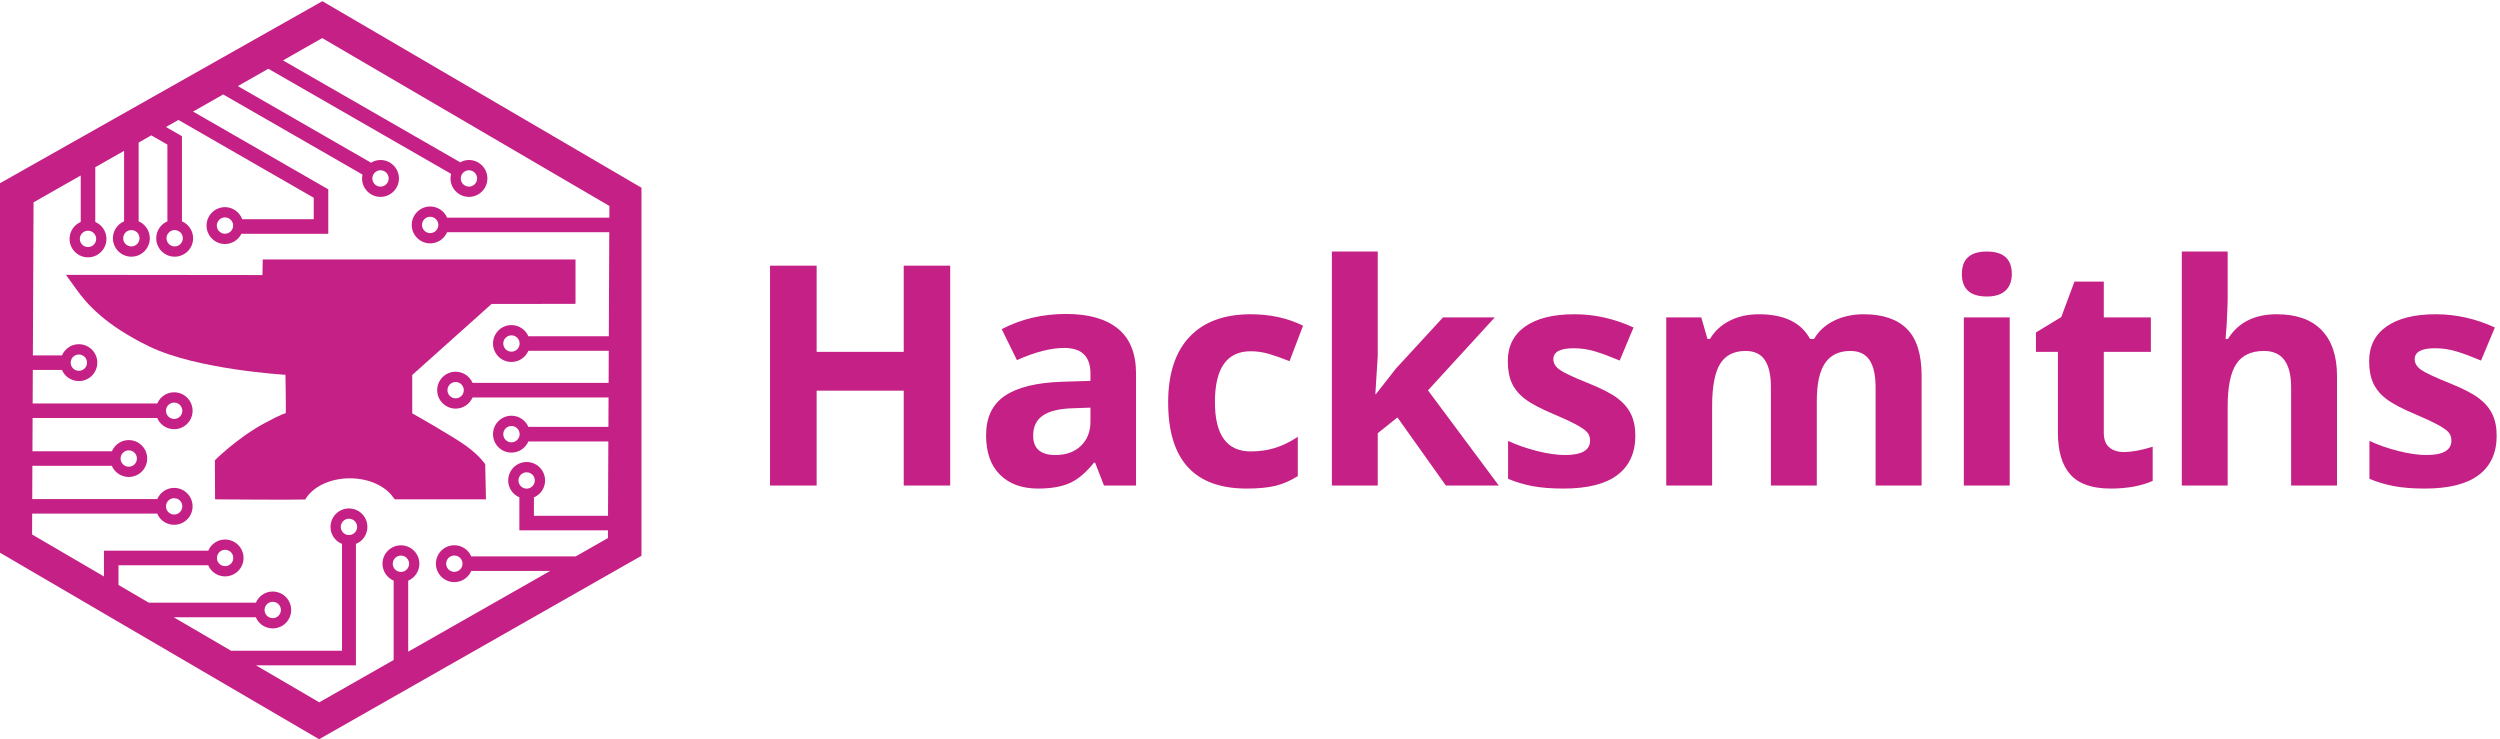
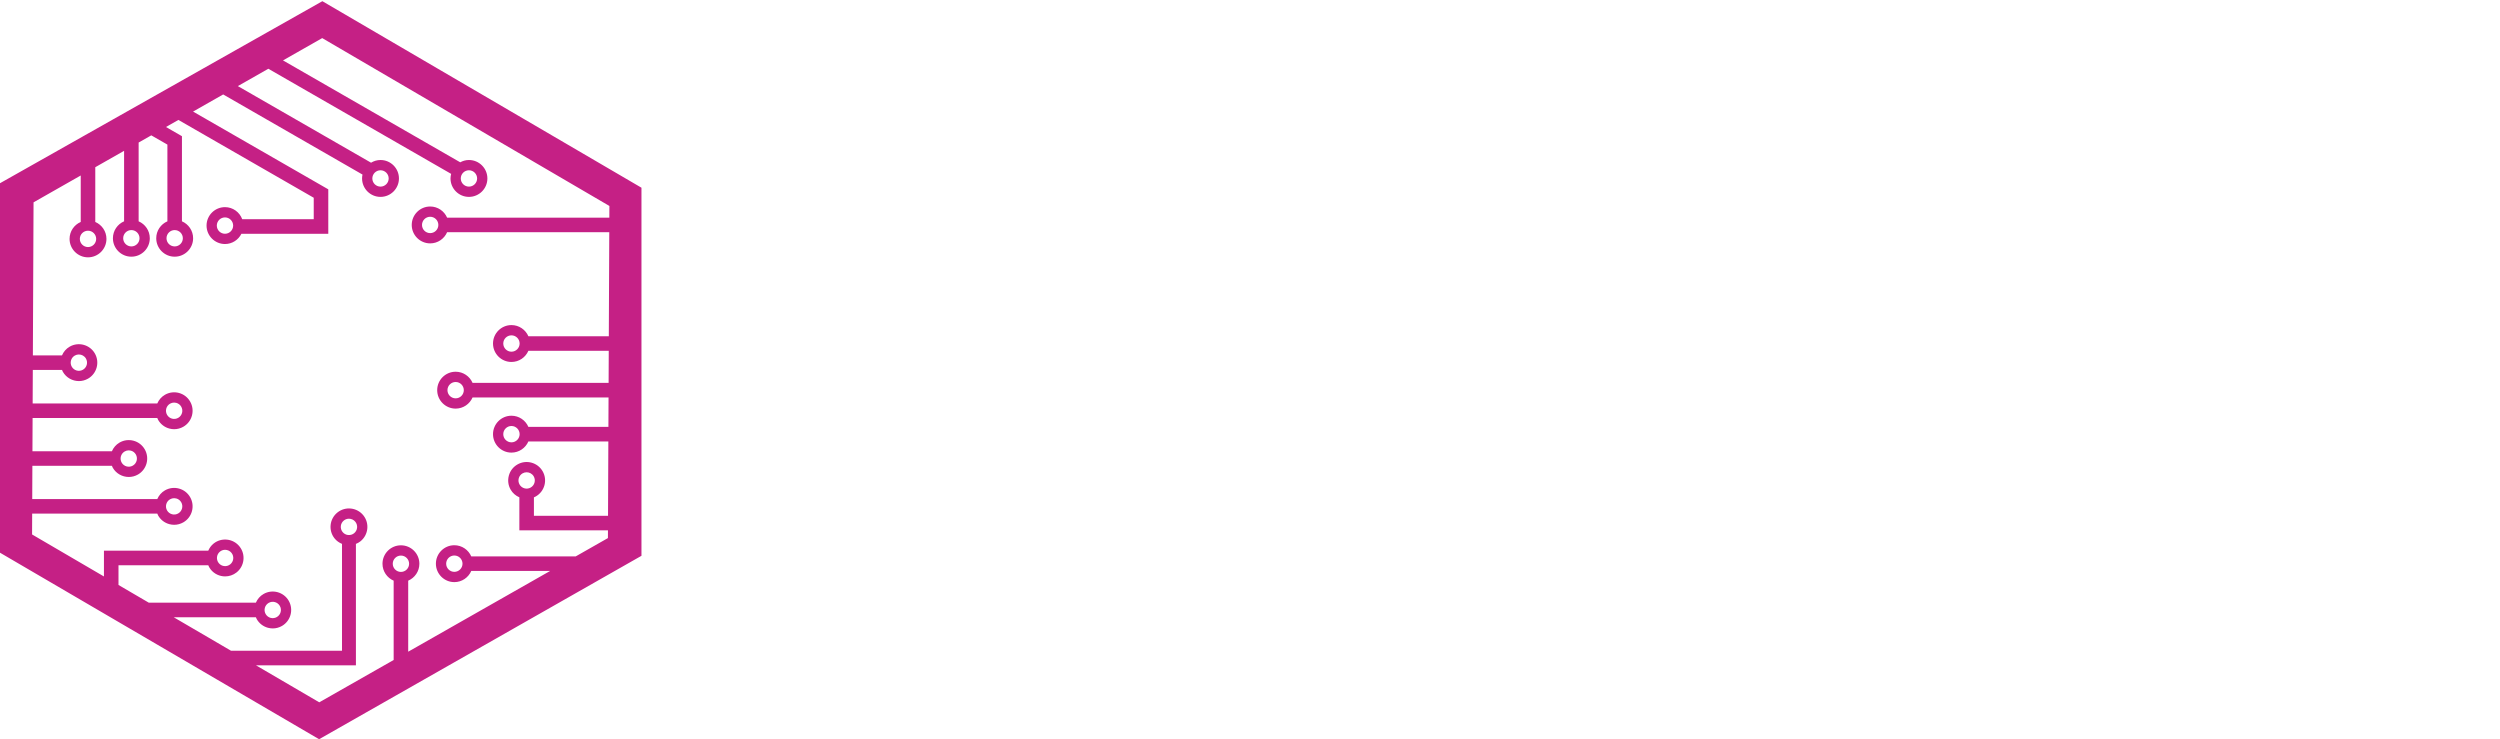
<svg xmlns="http://www.w3.org/2000/svg" width="487px" height="144px" viewBox="0 0 487 144" version="1.1">
  <title>hacksmiths-sticker-white</title>
  <desc>Created with Sketch.</desc>
  <defs />
  <g id="Page-1" stroke="none" stroke-width="1" fill="none" fill-rule="evenodd">
    <g id="hacksmiths-sticker-white" fill="#C52085">
-       <path d="M185.098,94.586 L176.045,94.586 L176.045,76.1 L159.082,76.1 L159.082,94.586 L150,94.586 L150,51.754 L159.082,51.754 L159.082,68.541 L176.045,68.541 L176.045,51.754 L185.098,51.754 L185.098,94.586 Z M215.058,94.586 L213.329,90.133 L213.095,90.133 C211.591,92.027 210.043,93.341 208.451,94.073 C206.86,94.806 204.784,95.172 202.226,95.172 C199.081,95.172 196.606,94.273 194.799,92.477 C192.992,90.68 192.089,88.121 192.089,84.801 C192.089,81.324 193.305,78.761 195.737,77.11 C198.168,75.46 201.835,74.547 206.738,74.371 L212.421,74.195 L212.421,72.76 C212.421,69.439 210.722,67.779 207.323,67.779 C204.706,67.779 201.63,68.57 198.095,70.152 L195.136,64.117 C198.906,62.145 203.085,61.158 207.675,61.158 C212.07,61.158 215.439,62.115 217.782,64.029 C220.126,65.943 221.298,68.853 221.298,72.76 L221.298,94.586 L215.058,94.586 Z M212.421,79.41 L208.964,79.527 C206.366,79.605 204.433,80.074 203.163,80.934 C201.894,81.793 201.259,83.102 201.259,84.859 C201.259,87.379 202.704,88.639 205.595,88.639 C207.665,88.639 209.321,88.043 210.561,86.852 C211.801,85.66 212.421,84.078 212.421,82.105 L212.421,79.41 Z M242.85,95.172 C232.655,95.172 227.557,89.576 227.557,78.385 C227.557,72.818 228.944,68.565 231.717,65.626 C234.491,62.687 238.465,61.217 243.641,61.217 C247.43,61.217 250.829,61.959 253.836,63.443 L251.2,70.357 C249.793,69.791 248.485,69.327 247.274,68.966 C246.063,68.604 244.852,68.424 243.641,68.424 C238.993,68.424 236.668,71.725 236.668,78.326 C236.668,84.732 238.993,87.936 243.641,87.936 C245.36,87.936 246.952,87.706 248.417,87.247 C249.881,86.788 251.346,86.07 252.811,85.094 L252.811,92.74 C251.366,93.658 249.906,94.293 248.431,94.645 C246.957,94.996 245.096,95.172 242.85,95.172 L242.85,95.172 Z M268.035,76.773 L271.931,71.793 L281.101,61.832 L291.179,61.832 L278.172,76.041 L291.97,94.586 L281.658,94.586 L272.224,81.314 L268.386,84.391 L268.386,94.586 L259.451,94.586 L259.451,49 L268.386,49 L268.386,69.332 L267.918,76.773 L268.035,76.773 Z M318.562,84.859 C318.562,88.219 317.395,90.777 315.061,92.535 C312.727,94.293 309.235,95.172 304.587,95.172 C302.204,95.172 300.173,95.011 298.493,94.688 C296.813,94.366 295.241,93.893 293.776,93.268 L293.776,85.885 C295.437,86.666 297.307,87.32 299.387,87.848 C301.467,88.375 303.298,88.639 304.88,88.639 C308.122,88.639 309.743,87.701 309.743,85.826 C309.743,85.123 309.528,84.552 309.099,84.112 C308.669,83.673 307.927,83.175 306.872,82.618 C305.817,82.062 304.411,81.412 302.653,80.67 C300.134,79.615 298.283,78.639 297.102,77.74 C295.92,76.842 295.061,75.812 294.523,74.649 C293.986,73.487 293.718,72.057 293.718,70.357 C293.718,67.447 294.846,65.196 297.102,63.604 C299.357,62.013 302.556,61.217 306.696,61.217 C310.642,61.217 314.479,62.076 318.21,63.795 L315.515,70.24 C313.874,69.537 312.341,68.961 310.915,68.512 C309.489,68.062 308.034,67.838 306.55,67.838 C303.913,67.838 302.595,68.551 302.595,69.977 C302.595,70.777 303.02,71.471 303.869,72.057 C304.719,72.643 306.579,73.512 309.45,74.664 C312.009,75.699 313.884,76.666 315.075,77.564 C316.267,78.463 317.145,79.498 317.712,80.67 C318.278,81.842 318.562,83.238 318.562,84.859 L318.562,84.859 Z M353.912,94.586 L344.977,94.586 L344.977,75.455 C344.977,73.092 344.581,71.319 343.79,70.138 C342.999,68.956 341.754,68.365 340.055,68.365 C337.77,68.365 336.11,69.205 335.074,70.885 C334.039,72.564 333.522,75.328 333.522,79.176 L333.522,94.586 L324.586,94.586 L324.586,61.832 L331.412,61.832 L332.614,66.021 L333.112,66.021 C333.99,64.518 335.26,63.341 336.92,62.491 C338.58,61.642 340.485,61.217 342.633,61.217 C347.535,61.217 350.856,62.818 352.594,66.021 L353.385,66.021 C354.264,64.498 355.558,63.316 357.267,62.477 C358.976,61.637 360.905,61.217 363.053,61.217 C366.764,61.217 369.572,62.169 371.476,64.073 C373.38,65.978 374.332,69.029 374.332,73.229 L374.332,94.586 L365.367,94.586 L365.367,75.455 C365.367,73.092 364.972,71.319 364.181,70.138 C363.39,68.956 362.145,68.365 360.446,68.365 C358.258,68.365 356.622,69.146 355.538,70.709 C354.454,72.271 353.912,74.752 353.912,78.15 L353.912,94.586 Z M382.173,53.365 C382.173,50.455 383.794,49 387.037,49 C390.279,49 391.9,50.455 391.9,53.365 C391.9,54.752 391.495,55.831 390.684,56.603 C389.874,57.374 388.658,57.76 387.037,57.76 C383.794,57.76 382.173,56.295 382.173,53.365 L382.173,53.365 Z M391.49,94.586 L382.554,94.586 L382.554,61.832 L391.49,61.832 L391.49,94.586 Z M413.716,88.053 C415.278,88.053 417.153,87.711 419.341,87.027 L419.341,93.678 C417.114,94.674 414.38,95.172 411.137,95.172 C407.563,95.172 404.961,94.269 403.33,92.462 C401.699,90.655 400.884,87.945 400.884,84.332 L400.884,68.541 L396.606,68.541 L396.606,64.762 L401.528,61.773 L404.106,54.859 L409.819,54.859 L409.819,61.832 L418.989,61.832 L418.989,68.541 L409.819,68.541 L409.819,84.332 C409.819,85.602 410.176,86.539 410.888,87.145 C411.601,87.75 412.544,88.053 413.716,88.053 L413.716,88.053 Z M455.248,94.586 L446.312,94.586 L446.312,75.455 C446.312,70.728 444.555,68.365 441.039,68.365 C438.539,68.365 436.732,69.215 435.619,70.914 C434.506,72.613 433.949,75.367 433.949,79.176 L433.949,94.586 L425.014,94.586 L425.014,49 L433.949,49 L433.949,58.287 C433.949,59.01 433.881,60.709 433.744,63.385 L433.539,66.021 L434.008,66.021 C436,62.818 439.164,61.217 443.5,61.217 C447.348,61.217 450.268,62.252 452.26,64.322 C454.252,66.393 455.248,69.361 455.248,73.229 L455.248,94.586 Z M486.351,84.859 C486.351,88.219 485.184,90.777 482.85,92.535 C480.516,94.293 477.025,95.172 472.376,95.172 C469.993,95.172 467.962,95.011 466.282,94.688 C464.603,94.366 463.031,93.893 461.566,93.268 L461.566,85.885 C463.226,86.666 465.096,87.32 467.176,87.848 C469.256,88.375 471.087,88.639 472.669,88.639 C475.911,88.639 477.532,87.701 477.532,85.826 C477.532,85.123 477.318,84.552 476.888,84.112 C476.458,83.673 475.716,83.175 474.661,82.618 C473.607,82.062 472.2,81.412 470.443,80.67 C467.923,79.615 466.072,78.639 464.891,77.74 C463.709,76.842 462.85,75.812 462.313,74.649 C461.776,73.487 461.507,72.057 461.507,70.357 C461.507,67.447 462.635,65.196 464.891,63.604 C467.147,62.013 470.345,61.217 474.486,61.217 C478.431,61.217 482.269,62.076 485.999,63.795 L483.304,70.24 C481.663,69.537 480.13,68.961 478.704,68.512 C477.279,68.062 475.823,67.838 474.339,67.838 C471.702,67.838 470.384,68.551 470.384,69.977 C470.384,70.777 470.809,71.471 471.658,72.057 C472.508,72.643 474.368,73.512 477.239,74.664 C479.798,75.699 481.673,76.666 482.864,77.564 C484.056,78.463 484.935,79.498 485.501,80.67 C486.068,81.842 486.351,83.238 486.351,84.859 L486.351,84.859 Z" id="Hacksmiths" />
      <path d="M103.382,94.97 C103.015,95.184 102.586,95.24 102.174,95.127 C101.764,95.017 101.421,94.752 101.209,94.384 L101.209,94.383 C100.998,94.015 100.941,93.585 101.052,93.175 C101.163,92.765 101.427,92.422 101.795,92.21 C102.045,92.067 102.318,91.998 102.587,91.998 C103.139,91.998 103.676,92.286 103.97,92.796 C104.182,93.165 104.238,93.594 104.126,94.005 C104.016,94.415 103.751,94.758 103.382,94.97 L103.382,94.97 Z M101.223,84.576 C101.223,85.453 100.508,86.168 99.63,86.168 C98.752,86.168 98.038,85.453 98.038,84.576 C98.038,83.698 98.752,82.983 99.63,82.983 C100.508,82.983 101.223,83.698 101.223,84.576 L101.223,84.576 Z M90.35,76.004 C90.35,76.882 89.636,77.597 88.758,77.597 C87.88,77.597 87.165,76.882 87.165,76.004 C87.165,75.126 87.88,74.412 88.758,74.412 C89.636,74.412 90.35,75.126 90.35,76.004 L90.35,76.004 Z M101.223,66.917 C101.223,67.795 100.508,68.51 99.63,68.51 C98.752,68.51 98.038,67.795 98.038,66.917 C98.038,66.039 98.752,65.325 99.63,65.325 C100.508,65.325 101.223,66.039 101.223,66.917 L101.223,66.917 Z M85.391,43.819 C85.391,44.697 84.677,45.411 83.799,45.411 C82.921,45.411 82.206,44.697 82.206,43.819 C82.206,42.941 82.921,42.226 83.799,42.226 C84.677,42.226 85.391,42.941 85.391,43.819 L85.391,43.819 Z M91.35,33.169 C92.228,33.169 92.943,33.884 92.943,34.762 C92.943,35.64 92.228,36.354 91.35,36.354 C90.472,36.354 89.758,35.64 89.758,34.762 C89.758,33.884 90.472,33.169 91.35,33.169 L91.35,33.169 Z M74.122,33.169 C75,33.169 75.715,33.884 75.715,34.762 C75.715,35.64 75,36.354 74.122,36.354 C73.245,36.354 72.531,35.64 72.531,34.762 C72.531,33.884 73.245,33.169 74.122,33.169 L74.122,33.169 Z M45.419,43.943 C45.419,44.821 44.706,45.536 43.828,45.536 C42.95,45.536 42.235,44.821 42.235,43.943 C42.235,43.065 42.95,42.351 43.828,42.351 C44.706,42.351 45.419,43.065 45.419,43.943 L45.419,43.943 Z M34.026,44.819 C34.904,44.819 35.619,45.533 35.619,46.411 C35.619,47.289 34.904,48.003 34.026,48.003 C33.148,48.003 32.434,47.289 32.434,46.411 C32.434,45.533 33.148,44.819 34.026,44.819 L34.026,44.819 Z M14.57,69.263 C14.82,69.12 15.091,69.052 15.361,69.052 C15.913,69.052 16.45,69.338 16.744,69.85 C17.181,70.611 16.917,71.586 16.157,72.024 C15.396,72.462 14.42,72.198 13.983,71.437 C13.545,70.676 13.809,69.7 14.57,69.263 L14.57,69.263 Z M32.387,79.6 C32.498,79.189 32.762,78.846 33.13,78.634 C33.375,78.493 33.647,78.421 33.921,78.421 C34.061,78.421 34.201,78.44 34.339,78.477 C34.75,78.588 35.092,78.852 35.304,79.222 C35.516,79.59 35.573,80.019 35.461,80.43 C35.351,80.84 35.086,81.183 34.718,81.395 C34.348,81.607 33.916,81.662 33.509,81.552 C33.099,81.441 32.756,81.177 32.544,80.808 C32.333,80.439 32.276,80.01 32.387,79.6 L32.387,79.6 Z M24.289,87.943 C24.534,87.802 24.805,87.73 25.08,87.73 C25.219,87.73 25.36,87.748 25.498,87.786 C25.908,87.897 26.25,88.161 26.462,88.53 C26.9,89.291 26.637,90.266 25.876,90.703 C25.118,91.142 24.139,90.878 23.702,90.117 C23.264,89.355 23.528,88.38 24.289,87.943 L24.289,87.943 Z M32.387,98.222 C32.498,97.812 32.762,97.469 33.13,97.257 L33.131,97.257 C33.375,97.116 33.647,97.044 33.922,97.044 C34.061,97.044 34.202,97.063 34.339,97.1 C34.75,97.21 35.092,97.475 35.304,97.844 C35.743,98.605 35.479,99.58 34.718,100.018 C34.349,100.23 33.92,100.287 33.509,100.174 C33.099,100.064 32.756,99.799 32.544,99.43 C32.333,99.062 32.276,98.632 32.387,98.222 L32.387,98.222 Z M42.863,107.444 C43.155,107.213 43.503,107.101 43.849,107.101 C44.32,107.101 44.786,107.307 45.1,107.703 C45.645,108.391 45.529,109.395 44.84,109.94 C44.152,110.485 43.148,110.368 42.604,109.681 C42.059,108.993 42.175,107.99 42.863,107.444 L42.863,107.444 Z M51.593,118.409 C51.704,117.997 51.968,117.655 52.337,117.443 C53.097,117.004 54.074,117.268 54.511,118.03 C54.949,118.79 54.685,119.766 53.923,120.203 C53.554,120.415 53.125,120.469 52.715,120.361 C52.305,120.249 51.962,119.986 51.75,119.616 C51.539,119.247 51.482,118.819 51.593,118.409 L51.593,118.409 Z M68.966,103.885 C68.633,104.149 68.218,104.266 67.793,104.219 C67.371,104.17 66.993,103.959 66.729,103.626 C66.183,102.938 66.299,101.934 66.988,101.389 C67.28,101.158 67.628,101.045 67.975,101.045 C68.445,101.045 68.911,101.252 69.225,101.648 C69.489,101.982 69.608,102.398 69.559,102.82 C69.51,103.243 69.299,103.62 68.966,103.885 L68.966,103.885 Z M90.097,109.805 C90.097,110.683 89.383,111.397 88.505,111.397 C87.627,111.397 86.913,110.683 86.913,109.805 C86.913,108.927 87.627,108.212 88.505,108.212 C89.383,108.212 90.097,108.927 90.097,109.805 L90.097,109.805 Z M112.147,108.388 L91.803,108.388 C91.252,107.11 89.982,106.212 88.505,106.212 C86.524,106.212 84.912,107.824 84.912,109.805 C84.912,111.785 86.524,113.397 88.505,113.397 C89.982,113.397 91.252,112.499 91.803,111.222 L107.165,111.222 L79.519,126.952 L79.519,113.116 C80.796,112.565 81.694,111.295 81.694,109.818 C81.694,107.836 80.083,106.225 78.101,106.225 C76.121,106.225 74.509,107.836 74.509,109.818 C74.509,111.295 75.407,112.565 76.684,113.116 L76.684,128.565 L62.191,136.812 L49.858,129.603 L69.333,129.603 L69.333,105.951 C69.639,105.826 69.936,105.667 70.208,105.452 C71.761,104.221 72.022,101.957 70.792,100.406 C69.561,98.853 67.295,98.591 65.746,99.822 C64.194,101.052 63.931,103.316 65.162,104.868 C65.558,105.369 66.067,105.72 66.621,105.945 L66.621,126.768 L45.008,126.768 L33.841,120.241 L49.848,120.241 C49.902,120.365 49.947,120.493 50.016,120.613 C50.494,121.445 51.267,122.04 52.194,122.291 C52.505,122.375 52.822,122.417 53.136,122.417 C53.756,122.417 54.369,122.255 54.921,121.938 C56.637,120.951 57.232,118.75 56.245,117.033 C55.258,115.316 53.058,114.721 51.341,115.708 C50.659,116.1 50.148,116.697 49.844,117.406 L28.992,117.406 L23.082,113.952 L23.082,110.11 L40.567,110.11 C40.689,110.393 40.836,110.67 41.037,110.923 C41.745,111.817 42.795,112.283 43.855,112.283 C44.637,112.283 45.424,112.03 46.083,111.507 C47.635,110.277 47.897,108.013 46.666,106.461 C45.437,104.91 43.173,104.646 41.62,105.877 C41.139,106.259 40.797,106.746 40.57,107.275 L20.248,107.275 L20.248,112.295 L6.248,104.112 L6.266,100.055 L30.642,100.055 C30.696,100.18 30.741,100.307 30.81,100.427 C31.288,101.259 32.061,101.855 32.988,102.105 C33.299,102.19 33.616,102.231 33.93,102.231 C34.55,102.231 35.162,102.069 35.715,101.752 C36.546,101.274 37.142,100.499 37.392,99.574 C37.642,98.647 37.517,97.678 37.039,96.847 C36.561,96.015 35.788,95.419 34.861,95.169 C33.935,94.92 32.966,95.045 32.133,95.523 C31.453,95.915 30.942,96.511 30.638,97.22 L6.279,97.22 L6.307,90.74 L21.8,90.74 C21.854,90.865 21.898,90.993 21.967,91.114 C22.631,92.268 23.843,92.914 25.089,92.914 C25.696,92.914 26.31,92.761 26.874,92.438 C28.59,91.45 29.184,89.25 28.197,87.533 C27.719,86.701 26.946,86.105 26.019,85.855 C25.094,85.606 24.125,85.731 23.292,86.208 C22.594,86.61 22.093,87.217 21.797,87.906 L6.32,87.906 L6.349,81.432 L30.642,81.432 C30.696,81.557 30.741,81.685 30.81,81.805 C31.288,82.637 32.061,83.233 32.988,83.483 C33.299,83.567 33.616,83.608 33.93,83.608 C34.55,83.608 35.162,83.446 35.714,83.129 C36.546,82.651 37.142,81.877 37.392,80.951 C37.642,80.025 37.517,79.057 37.039,78.225 C36.561,77.393 35.788,76.797 34.861,76.546 C33.935,76.297 32.966,76.423 32.134,76.9 C31.453,77.292 30.942,77.888 30.638,78.597 L6.361,78.597 L6.39,72.061 L12.082,72.061 C12.136,72.185 12.179,72.313 12.249,72.433 C12.913,73.588 14.125,74.235 15.37,74.235 C15.976,74.235 16.59,74.081 17.153,73.758 C18.871,72.771 19.464,70.571 18.478,68.853 C17.491,67.137 15.291,66.542 13.574,67.529 C12.875,67.93 12.374,68.537 12.078,69.226 L6.403,69.226 L6.535,39.415 L15.726,34.186 L15.726,43.237 C14.449,43.788 13.551,45.058 13.551,46.536 C13.551,48.516 15.163,50.128 17.143,50.128 C19.125,50.128 20.736,48.516 20.736,46.536 C20.736,45.058 19.838,43.788 18.561,43.237 L18.561,32.573 L24.172,29.38 L24.172,43.112 C22.894,43.664 21.996,44.934 21.996,46.411 C21.996,48.392 23.608,50.003 25.589,50.003 C27.57,50.003 29.181,48.392 29.181,46.411 C29.181,44.934 28.284,43.664 27.006,43.113 L27.006,27.767 L29.471,26.365 L32.609,28.169 L32.609,43.113 C31.331,43.664 30.434,44.934 30.434,46.411 C30.434,48.392 32.045,50.003 34.026,50.003 C36.007,50.003 37.619,48.392 37.619,46.411 C37.619,44.934 36.721,43.664 35.443,43.113 L35.443,26.529 L32.329,24.739 L34.751,23.361 L61.115,38.522 L61.115,42.706 L47.186,42.706 C46.68,41.336 45.372,40.351 43.828,40.351 C41.846,40.351 40.235,41.962 40.235,43.943 C40.235,45.924 41.846,47.536 43.828,47.536 C45.232,47.536 46.437,46.718 47.028,45.541 L63.95,45.541 L63.95,36.897 L63.941,36.897 L63.95,36.882 L37.609,21.735 L43.474,18.398 L70.614,34.005 C70.562,34.249 70.531,34.502 70.531,34.762 C70.531,36.743 72.142,38.354 74.122,38.354 C76.104,38.354 77.715,36.743 77.715,34.762 C77.715,32.781 76.104,31.169 74.122,31.169 C73.447,31.169 72.822,31.368 72.281,31.694 L46.332,16.772 L52.272,13.392 L87.884,33.87 C87.81,34.157 87.758,34.452 87.758,34.762 C87.758,36.743 89.37,38.354 91.35,38.354 C93.331,38.354 94.943,36.743 94.943,34.762 C94.943,32.781 93.331,31.169 91.35,31.169 C90.732,31.169 90.159,31.34 89.651,31.617 L55.13,11.766 L62.766,7.421 L118.709,40.121 L118.699,42.402 L87.098,42.402 C86.547,41.124 85.276,40.226 83.799,40.226 C81.818,40.226 80.206,41.838 80.206,43.819 C80.206,45.8 81.818,47.411 83.799,47.411 C85.276,47.411 86.546,46.514 87.097,45.236 L118.686,45.236 L118.597,65.5 L102.929,65.5 C102.378,64.223 101.108,63.325 99.63,63.325 C97.65,63.325 96.038,64.936 96.038,66.917 C96.038,68.898 97.65,70.51 99.63,70.51 C101.108,70.51 102.378,69.612 102.929,68.335 L118.584,68.335 L118.557,74.587 L92.056,74.587 C91.505,73.31 90.236,72.412 88.758,72.412 C86.777,72.412 85.165,74.023 85.165,76.004 C85.165,77.985 86.777,79.597 88.758,79.597 C90.235,79.597 91.505,78.699 92.056,77.422 L118.544,77.422 L118.519,83.158 L102.929,83.158 C102.378,81.881 101.108,80.983 99.63,80.983 C97.65,80.983 96.038,82.595 96.038,84.576 C96.038,86.557 97.65,88.168 99.63,88.168 C101.108,88.168 102.378,87.27 102.929,85.993 L118.506,85.993 L118.442,100.478 L104.007,100.475 L104.007,96.888 C104.134,96.833 104.258,96.774 104.379,96.704 C105.211,96.227 105.807,95.453 106.057,94.527 C106.308,93.6 106.182,92.632 105.705,91.799 C104.717,90.084 102.517,89.488 100.799,90.476 C99.967,90.953 99.371,91.727 99.121,92.654 C98.872,93.58 98.996,94.549 99.475,95.381 C99.867,96.062 100.463,96.573 101.173,96.877 L101.171,103.313 L104.006,103.313 L104.006,103.31 L118.43,103.313 L118.423,104.817 L112.147,108.388 L112.147,108.388 Z M78.101,111.41 C77.223,111.41 76.509,110.696 76.509,109.818 C76.509,108.94 77.223,108.225 78.101,108.225 C78.979,108.225 79.694,108.94 79.694,109.818 C79.694,110.696 78.979,111.41 78.101,111.41 L78.101,111.41 Z M17.143,44.943 C18.021,44.943 18.736,45.658 18.736,46.536 C18.736,47.413 18.021,48.128 17.143,48.128 C16.265,48.128 15.551,47.413 15.551,46.536 C15.551,45.658 16.265,44.943 17.143,44.943 L17.143,44.943 Z M25.589,44.819 C26.467,44.819 27.181,45.533 27.181,46.411 C27.181,47.289 26.467,48.003 25.589,48.003 C24.711,48.003 23.997,47.289 23.997,46.411 C23.997,45.533 24.711,44.819 25.589,44.819 L25.589,44.819 Z M62.797,0.233 L0,35.692 L0,107.666 L62.16,144 L124.957,108.269 L124.957,36.567 L62.797,0.233 L62.797,0.233 Z" id="Fill-1" />
-       <path d="M90.857,86.901 C88.283,85.015 80.303,80.519 80.303,80.519 L80.303,73.048 L95.757,59.209 L112.11,59.193 L112.11,50.543 L51.182,50.543 L51.125,53.58 L12.847,53.537 L14.879,56.364 C16.91,59.191 20.486,63.351 29.168,67.535 C38.465,72.014 55.606,73.011 55.606,73.011 C55.606,73.011 55.751,80.518 55.642,80.518 C55.534,80.518 54.839,80.657 51.653,82.368 C46.213,85.288 41.861,89.657 41.861,89.657 L41.897,97.273 C41.897,97.273 57.057,97.397 59.458,97.302 C60.856,94.881 64.224,93.174 68.159,93.174 C71.901,93.174 75.131,94.717 76.642,96.95 C76.829,97.15 76.931,97.273 76.931,97.273 L94.665,97.273 L94.52,90.419 C94.52,90.419 93.433,88.787 90.857,86.901" id="Fill-4" />
    </g>
  </g>
</svg>